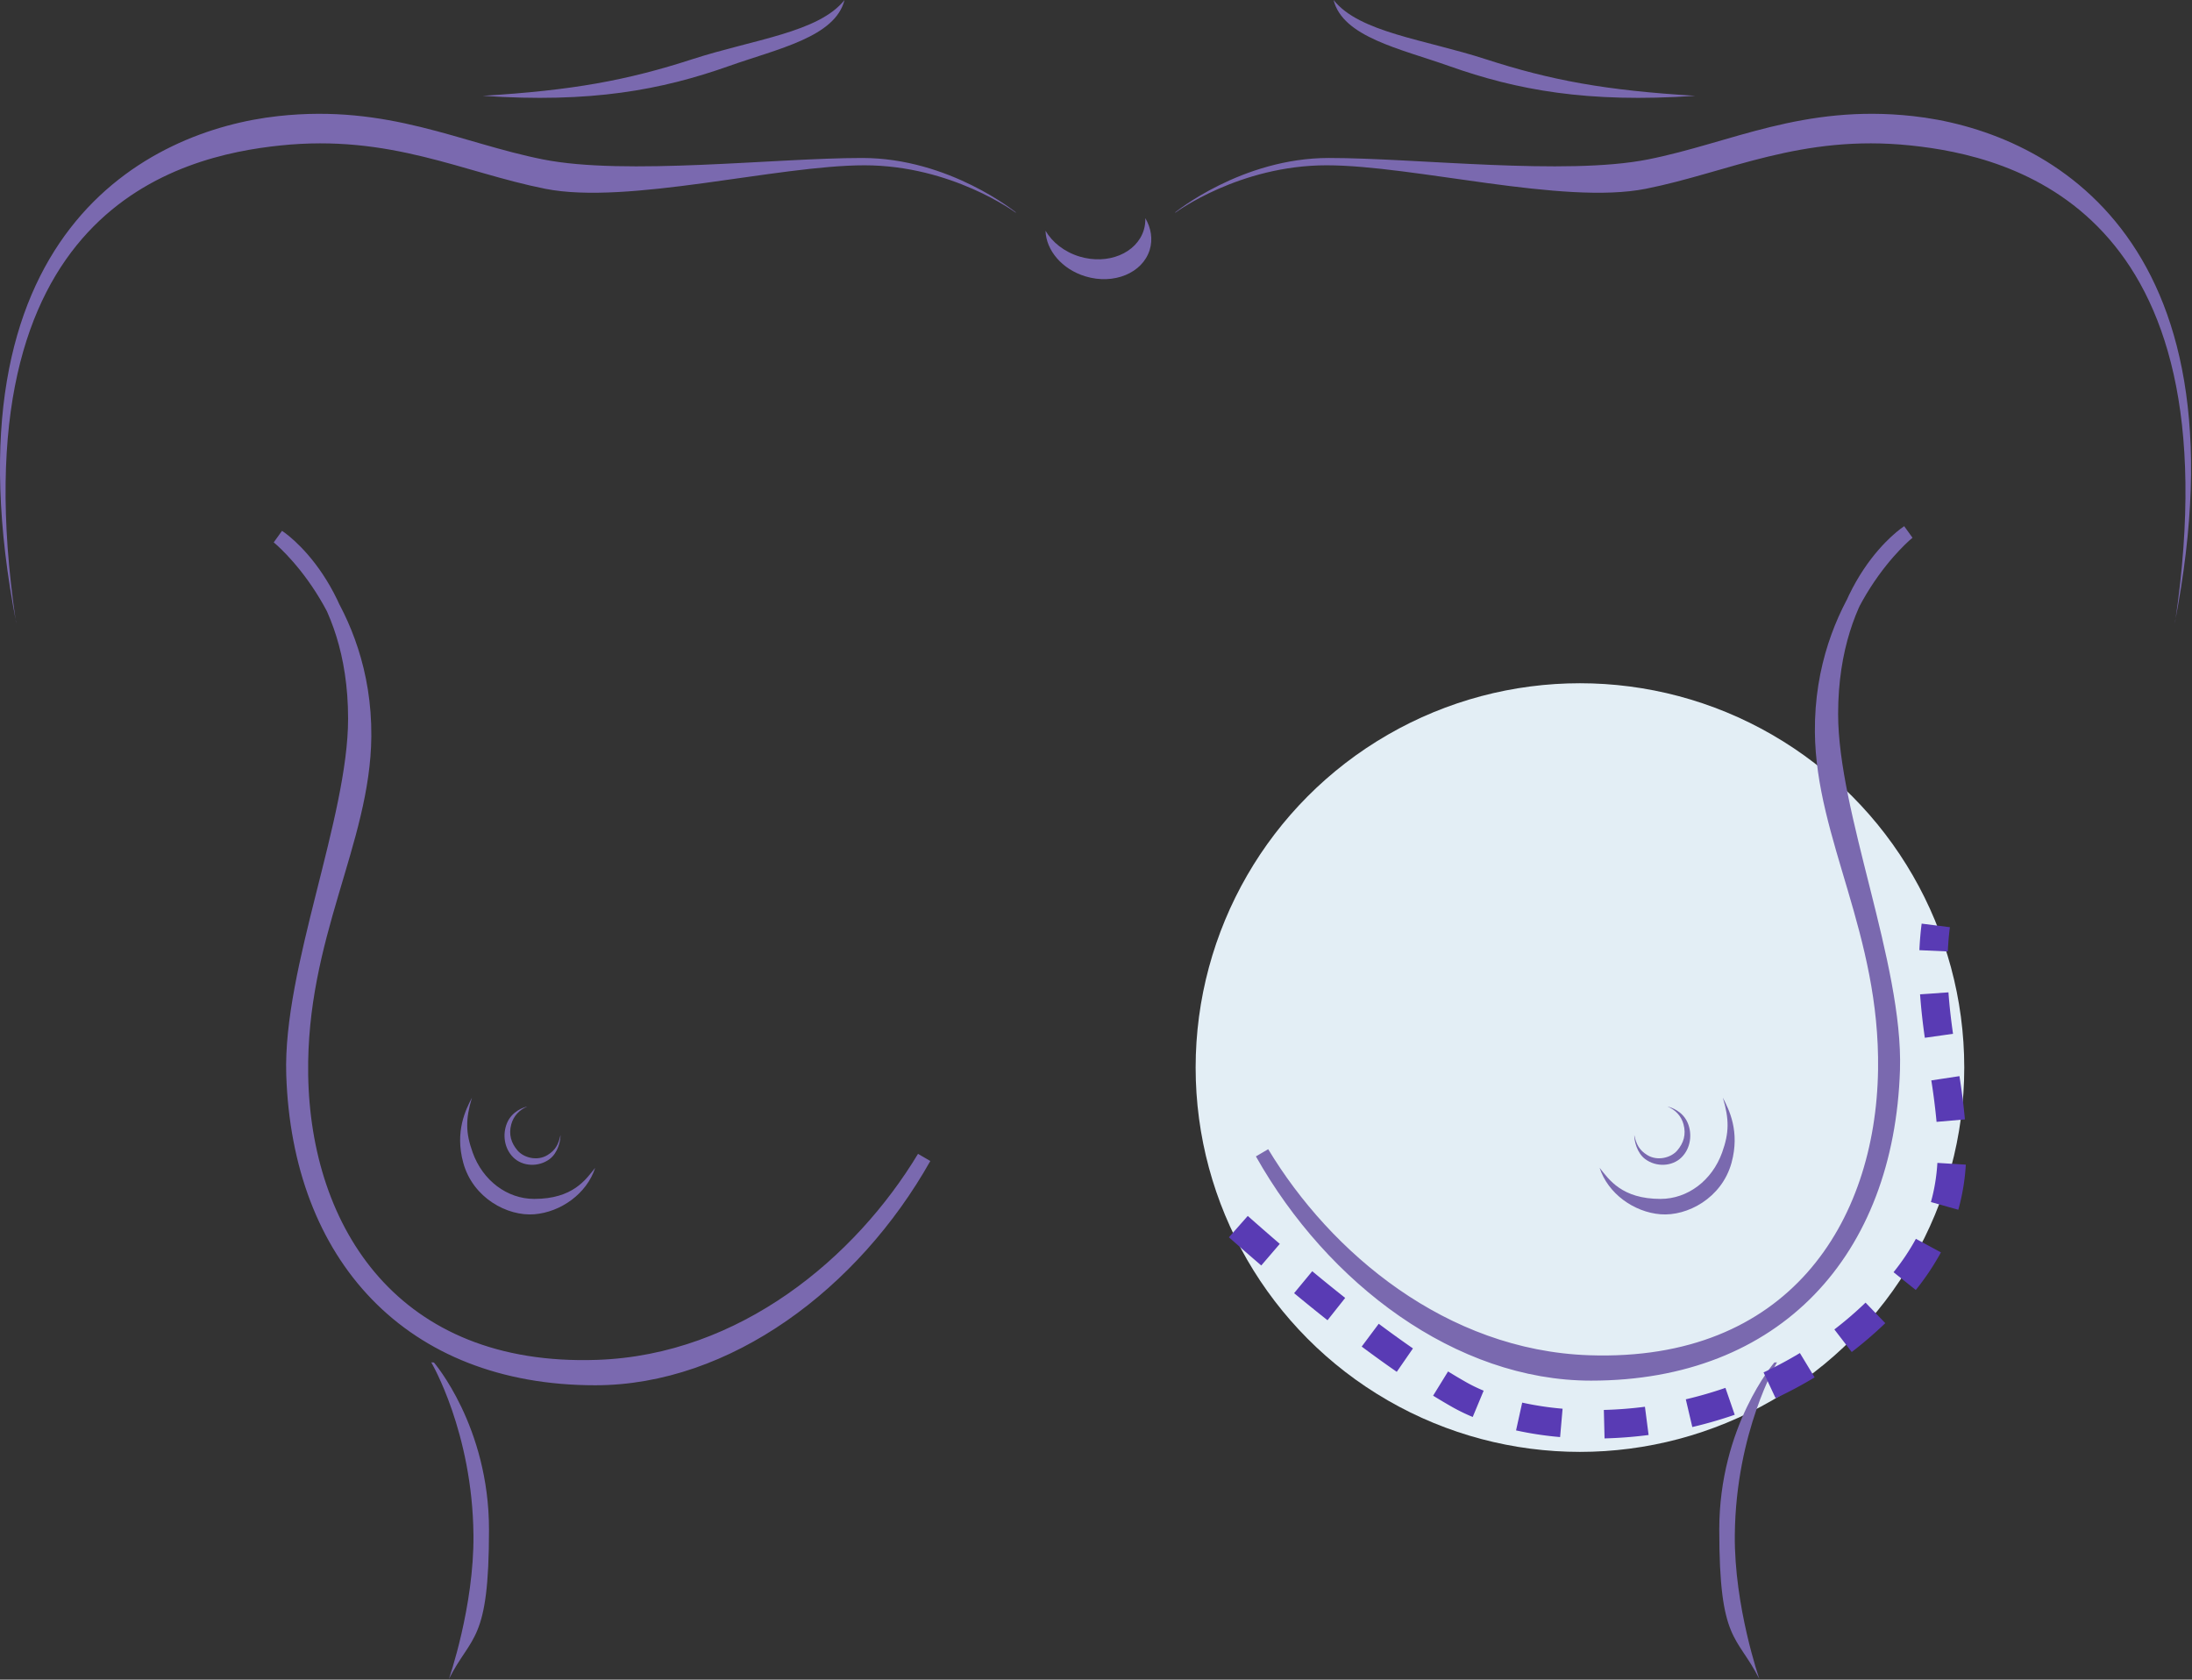
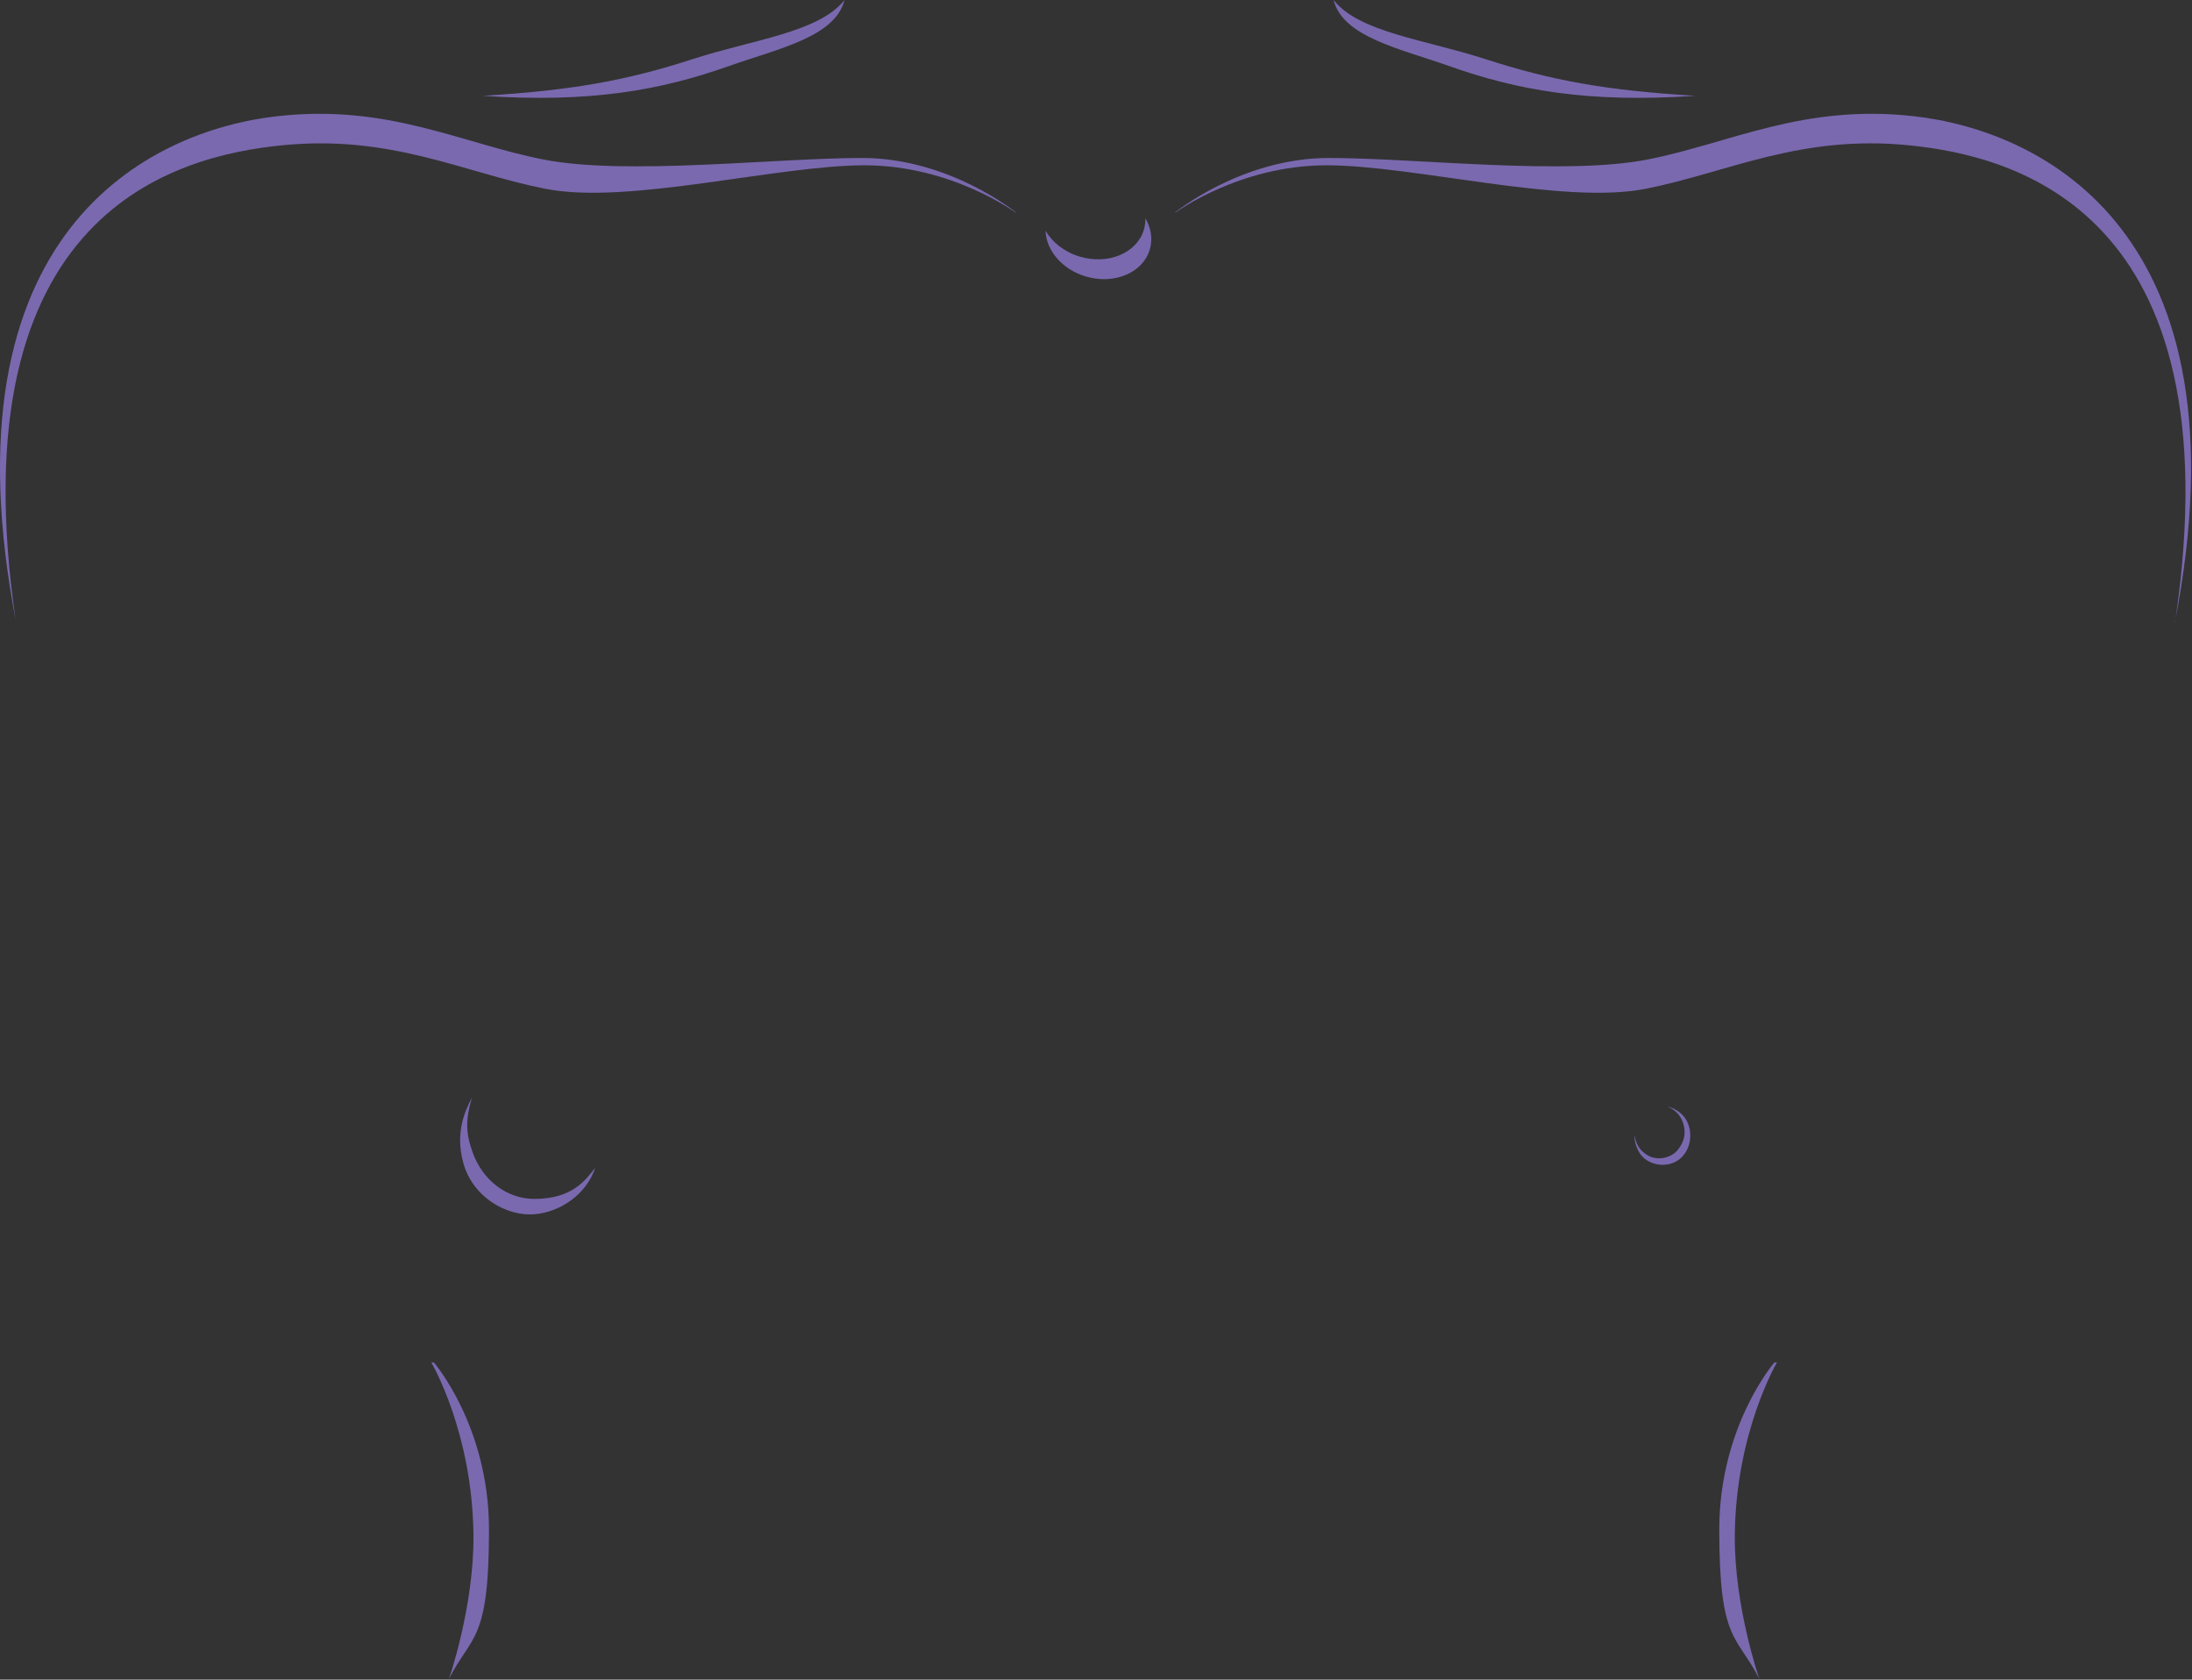
<svg xmlns="http://www.w3.org/2000/svg" width="154" height="118">
  <rect width="100%" height="100%" fill="#333333" stroke="none" />
  <g fill="none" fill-rule="evenodd">
-     <circle fill="#E3EEF5" fill-rule="nonzero" cx="111" cy="75" r="27" />
    <g fill="#7A69AF">
      <path d="M51.203 4.643C54.652 3.421 58.675 2.607 59.332 0c-1.807 2.281-6.405 2.77-10.674 4.154-4.612 1.496-8.458 2.2-14.744 2.577 7.6.519 12.551-.409 17.289-2.088m50.615 0C98.37 3.421 94.346 2.607 93.69 0c1.807 2.281 6.405 2.77 10.675 4.154 4.611 1.496 8.456 2.2 14.743 2.577-7.6.519-12.55-.409-17.289-2.088M31.537 117.957c1.592-3.139 2.819-2.542 2.818-10.498-.001-7.27-3.87-11.739-3.87-11.739l-.187-.01s2.892 4.888 2.965 12.12c.05 5.034-1.726 10.127-1.726 10.127" />
-       <path d="M128.006 51.416c-.077-9.108 6.044-14.028 6.044-14.028s-5.41 3.46-5.412 12.774c0 7.067 4.582 17.638 4.346 24.992-.411 12.75-8.185 21.34-21.207 21.34-9.258 0-18.129-6.663-23.107-15.5 4.446 7.38 12.708 14.362 22.952 14.716 14.308.494 20.662-9.57 20.822-20.552.14-9.693-4.375-16.344-4.438-23.742" stroke="#7A69AF" />
      <path d="M123.606 117.957c-1.592-3.139-2.82-2.542-2.818-10.498.001-7.27 3.87-11.739 3.87-11.739l.187-.01s-2.892 4.888-2.965 12.12c-.05 5.034 1.726 10.127 1.726 10.127M33.155 77.118c-.427.826-1.213 2.367-.608 4.572.683 2.486 3.114 3.767 4.988 3.617 1.874-.152 3.696-1.457 4.28-3.265-.66.828-1.565 2.185-4.28 2.185-1.899 0-3.62-1.283-4.329-3.266-.493-1.376-.506-2.311-.051-3.843" />
-       <path d="M37.048 77.736c-.288.064-1.074.34-1.418 1.14-.34.791-.22 1.801.439 2.443.651.638 1.774.686 2.545.11.592-.444.774-1.304.764-1.689-.146.675-.365 1.07-.913 1.407-.719.443-1.668.19-2.106-.322-.437-.513-.639-1.112-.438-1.847.156-.567.563-1.011 1.127-1.242m83.992-.618c.428.826 1.214 2.367.609 4.572-.684 2.486-3.115 3.767-4.99 3.617-1.872-.152-3.695-1.457-4.278-3.265.659.828 1.564 2.185 4.279 2.185 1.9 0 3.62-1.283 4.33-3.266.493-1.376.506-2.311.05-3.843" />
      <path d="M117.148 77.736c.288.064 1.073.34 1.418 1.14.34.791.219 1.801-.439 2.443-.651.638-1.774.686-2.545.11-.592-.444-.774-1.304-.765-1.689.146.675.366 1.07.913 1.407.718.443 1.668.19 2.106-.322.438-.513.64-1.112.438-1.847-.155-.567-.562-1.011-1.126-1.242m-36.683-62.41c.008.28-.024.561-.109.837-.502 1.63-2.522 2.462-4.513 1.86-1.074-.326-1.917-1.004-2.39-1.814.042 1.372 1.151 2.706 2.805 3.207 1.992.603 4.012-.23 4.514-1.86.231-.75.097-1.538-.307-2.23M1.11 43.629C-3.155 14.662 12.64 10.958 19.695 10.22c7.744-.808 12.805 1.889 18.612 3.043 5.808 1.154 16.296-1.65 22.428-1.65 6.13 0 10.603 3.314 10.603 3.314l.046.004s-4.68-3.832-10.81-3.833c-6.132 0-16.62 1.255-22.428.101-5.809-1.154-10.868-3.895-18.612-3.042-9.054.997-23.756 8.134-18.386 35.644l-.04-.172zm151.714 0c4.263-28.967-11.53-32.671-18.587-33.409-7.744-.808-12.804 1.889-18.612 3.043-5.808 1.154-16.296-1.65-22.428-1.65-6.13 0-10.603 3.314-10.603 3.314l-.046.004s4.68-3.832 10.81-3.833c6.131 0 16.62 1.255 22.428.101s10.868-3.895 18.612-3.042c9.054.997 23.757 8.134 18.386 35.644l.04-.172z" />
-       <path d="M25.588 51.742c.077-9.108-6.044-14.028-6.044-14.028s5.41 3.46 5.412 12.774c0 7.066-4.582 17.638-4.346 24.991.411 12.75 8.185 21.34 21.208 21.34 9.257 0 18.128-6.662 23.106-15.5-4.446 7.38-12.708 14.363-22.952 14.716-14.308.495-20.663-9.569-20.821-20.551-.14-9.693 4.374-16.344 4.437-23.742" stroke="#7A69AF" />
    </g>
-     <path d="M86.338 86.923l1.324-1.499c.768.679 1.518 1.333 2.251 1.962l-1.302 1.518a204.435 204.435 0 0 1-2.273-1.981zm4.58 3.926l1.274-1.541c.794.657 1.565 1.282 2.315 1.875l-1.242 1.568a138.54 138.54 0 0 1-2.348-1.902zm4.749 3.752l1.197-1.602a80.8 80.8 0 0 0 2.404 1.732l-1.137 1.645a82.474 82.474 0 0 1-2.464-1.775zm5.017 3.45l1.05-1.702c.435.268.857.518 1.267.751.377.215.79.415 1.234.6l-.768 1.847a13.18 13.18 0 0 1-1.455-.708c-.43-.245-.873-.508-1.328-.788zm5.827 2.44l.432-1.953a22.01 22.01 0 0 0 2.837.429l-.174 1.992a24.007 24.007 0 0 1-3.095-.468zm6.218.562l-.05-2a27.984 27.984 0 0 0 2.887-.224l.257 1.984a29.983 29.983 0 0 1-3.094.24zm6.165-.799l-.457-1.947a28.25 28.25 0 0 0 2.784-.805l.653 1.89a30.43 30.43 0 0 1-2.98.862zm5.853-2.025l-.847-1.812a26.993 26.993 0 0 0 2.552-1.362l1.036 1.71a28.993 28.993 0 0 1-2.741 1.464zm5.347-3.245l-1.219-1.586a26.224 26.224 0 0 0 2.19-1.884l1.387 1.442a28.224 28.224 0 0 1-2.358 2.028zm4.5-4.358l-1.562-1.249a15.8 15.8 0 0 0 1.57-2.345l1.759.952a17.794 17.794 0 0 1-1.767 2.642zm2.988-5.637l-1.925-.542c.249-.884.397-1.79.455-2.75l1.997.123a14.995 14.995 0 0 1-.527 3.17zm.464-6.348l-1.992.174a45.402 45.402 0 0 0-.369-2.913l1.977-.3a47.21 47.21 0 0 1 .384 3.039zm-.836-6.013l-1.98.28a42.913 42.913 0 0 1-.335-3.053l1.995-.139c.063.902.167 1.828.32 2.912zm-.365-5.785l-1.998-.09c.029-.626.08-1.247.16-1.865l1.983.25a21.02 21.02 0 0 0-.145 1.705z" fill="#593BB4" fill-rule="nonzero" />
  </g>
</svg>